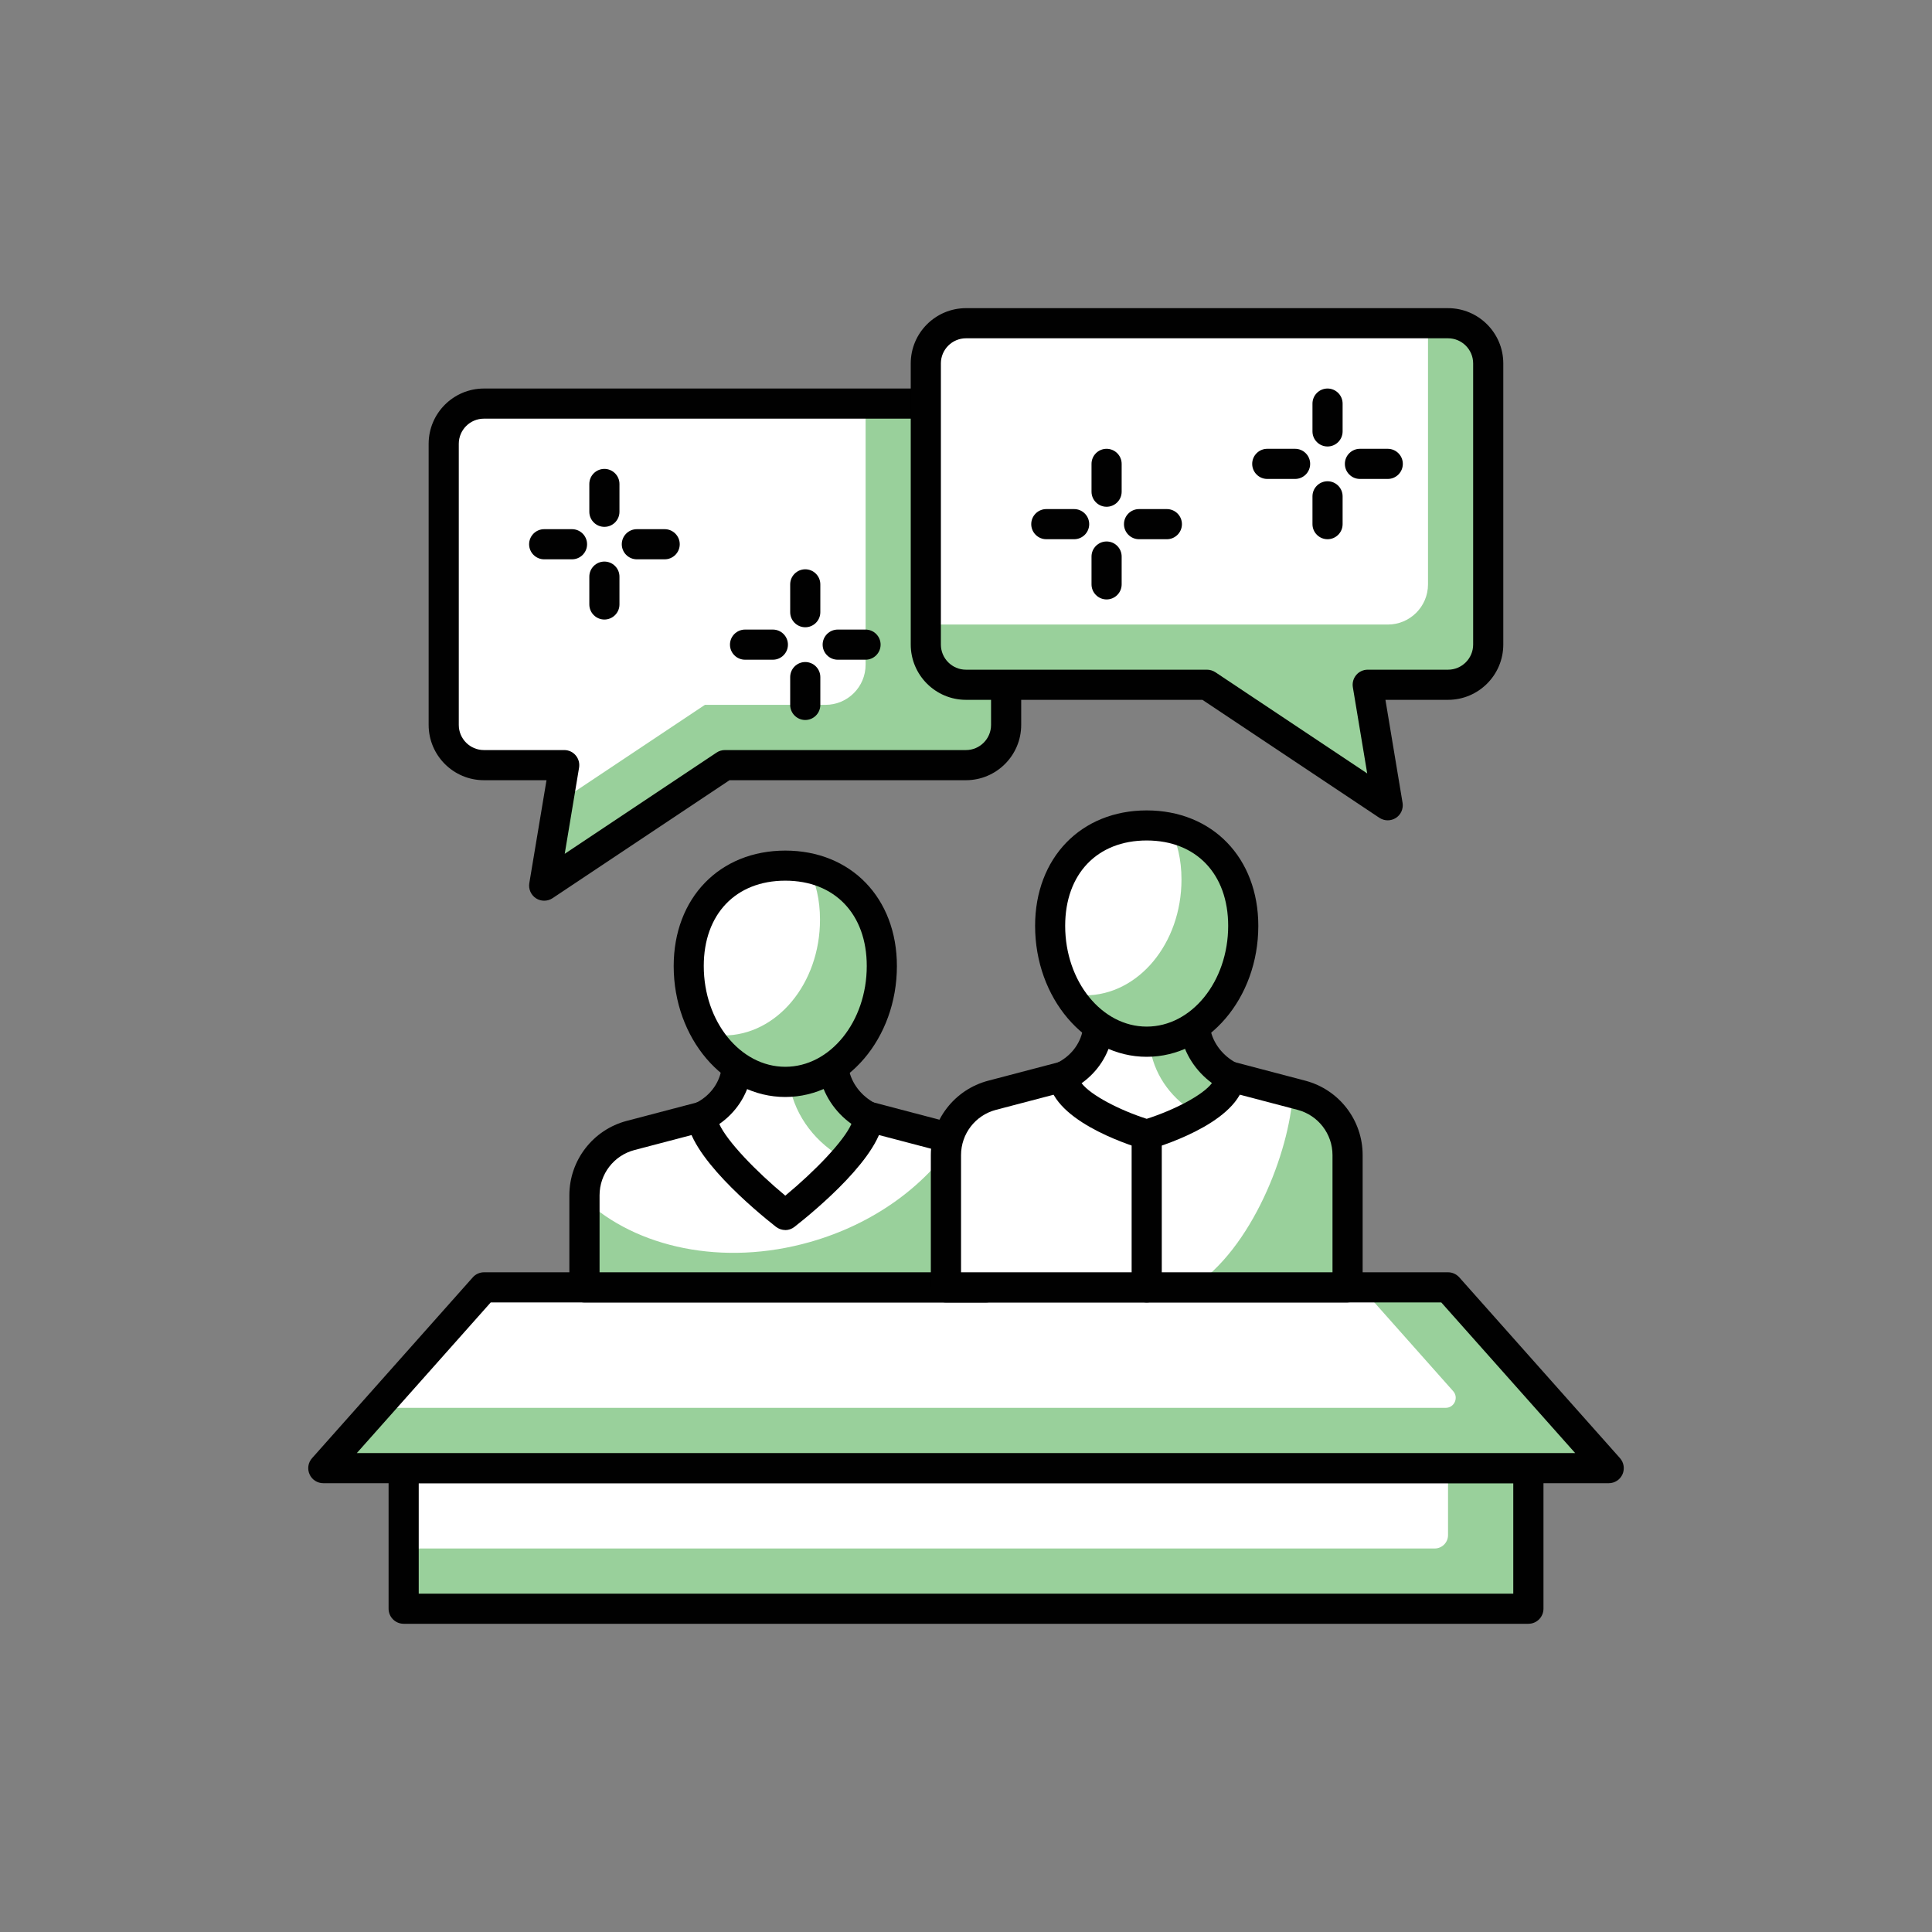
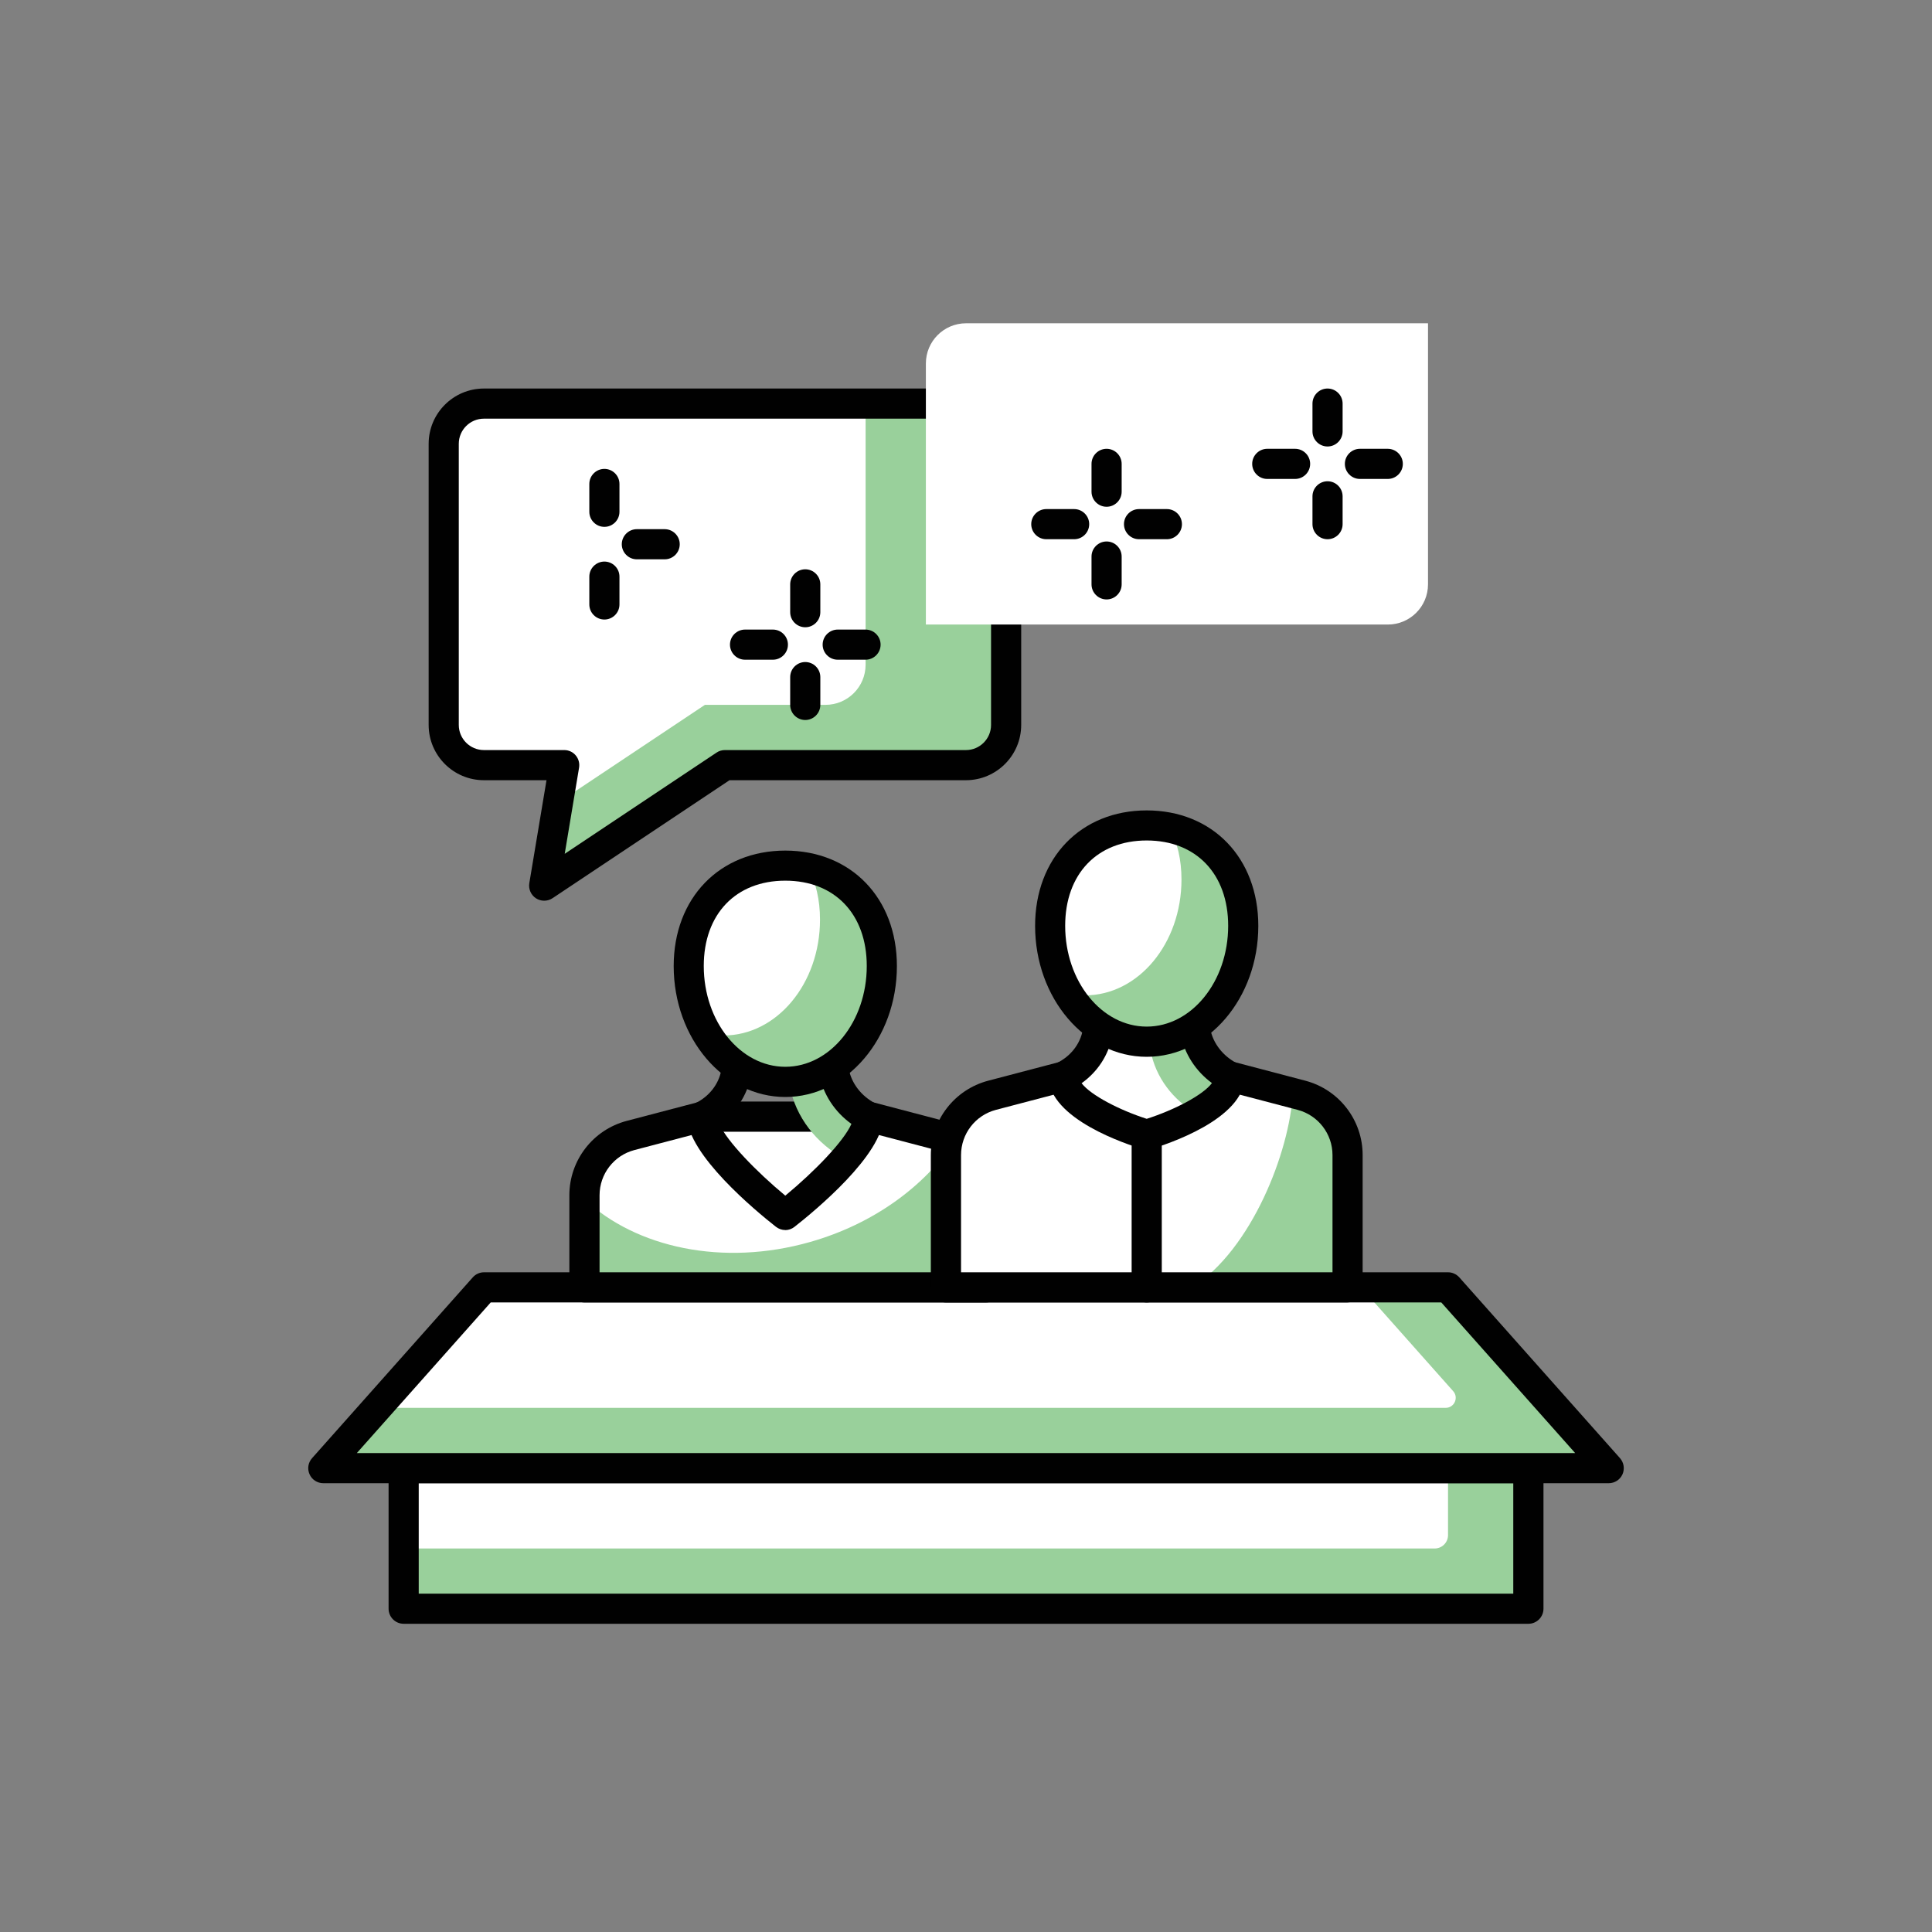
<svg xmlns="http://www.w3.org/2000/svg" id="Layer_1" data-name="Layer 1" viewBox="0 0 300 300">
  <rect x="0" y="0" width="300" height="300" fill="#808080" stroke="none" />
  <defs>
    <style>
      .cls-1 {
        fill: #99d09b;
      }

      .cls-1, .cls-2, .cls-3 {
        stroke-width: 0px;
      }

      .cls-2 {
        fill: #fff;
      }

      .cls-3 {
        fill: #010101;
      }
    </style>
  </defs>
  <rect class="cls-1" x="62.68" y="227.97" width="174.65" height="21.83" />
  <path class="cls-2" d="m62.68,227.97h162.17v10.4c0,1.15-.93,2.08-2.08,2.08H62.68v-12.47h0Z" />
  <path class="cls-3" d="m237.32,252.14H62.68c-1.29,0-2.34-1.05-2.34-2.34v-21.83c0-1.29,1.05-2.34,2.34-2.34h174.65c1.29,0,2.34,1.05,2.34,2.34v21.83c0,1.29-1.05,2.34-2.34,2.34Zm-172.31-4.68h169.97v-17.15H65.02v17.15Z" />
  <polygon class="cls-1" points="249.8 227.97 50.2 227.97 75.15 199.9 224.84 199.9 249.8 227.97" />
  <path class="cls-2" d="m224.49,218.61H58.52l16.63-18.71h136.18s14.32,16.12,14.32,16.12c.89,1,.18,2.59-1.17,2.59Z" />
  <path class="cls-3" d="m249.8,230.31H50.2c-.92,0-1.76-.54-2.13-1.38-.38-.84-.23-1.82.39-2.51l24.95-28.07c.44-.5,1.08-.79,1.75-.79h149.69c.67,0,1.3.29,1.75.79l24.95,28.07c.61.69.76,1.67.39,2.51-.38.84-1.21,1.38-2.13,1.38Zm-194.39-4.68h189.18l-20.79-23.39H76.2l-20.79,23.39Z" />
  <path class="cls-2" d="m145.96,176.32l-11.11-2.92h-25.83l-11.12,2.92c-4.22,1.11-7.16,4.92-7.16,9.28v14.31h62.37v-14.31c0-4.36-2.94-8.17-7.16-9.28Z" />
  <path class="cls-1" d="m148.19,177.25c-4.71,7.01-12.58,12.81-22.38,15.6-13.56,3.86-27.03.89-35.07-6.64v13.69h62.37v-14.31c0-3.54-1.95-6.68-4.93-8.35Z" />
  <path class="cls-3" d="m153.12,202.24h-62.37c-1.29,0-2.34-1.05-2.34-2.34v-14.3c0-5.42,3.66-10.17,8.91-11.55l11.12-2.92c.19-.05.39-.08.59-.08h25.83c.2,0,.4.02.59.08l11.11,2.92h0c5.24,1.38,8.9,6.12,8.9,11.55v14.3c0,1.29-1.05,2.34-2.34,2.34Zm-60.04-4.68h57.7v-11.96c0-3.3-2.23-6.18-5.41-7.02l-10.82-2.84h-25.22l-10.82,2.84c-3.19.84-5.41,3.72-5.41,7.02v11.96Z" />
-   <path class="cls-2" d="m121.94,188.66s12.83-10.04,12.92-15.26c-2.72-1.39-4.76-3.93-5.33-6.99-.08-.45-.15-3.29-.2-3.72h-14.78c-.06.5-.13,3.42-.24,3.94-.58,3-2.59,5.44-5.28,6.76.12,5.2,12.91,15.26,12.91,15.26Z" />
  <path class="cls-1" d="m131.2,179.97c2.04-2.35,3.62-4.75,3.65-6.57-2.72-1.39-4.76-3.93-5.33-6.99-.08-.45-.15-3.29-.2-3.72h-7.03c.08,1.31.18,5.15.3,5.81.93,4.98,4.22,9.12,8.61,11.46Z" />
  <path class="cls-3" d="m121.94,191c-.51,0-1.02-.17-1.45-.5-3.21-2.52-13.67-11.2-13.81-17.05-.02-.91.49-1.75,1.31-2.15,2.12-1.04,3.59-2.91,4.01-5.11.04-.31.08-1.29.12-2.13.03-.75.07-1.41.09-1.63.14-1.18,1.14-2.07,2.32-2.07h14.78s0,0,0,0c1.19,0,2.19.89,2.32,2.07.02.2.05.85.08,1.58.03.79.06,1.7.1,2.03.41,2.17,1.94,4.17,4.09,5.28.79.4,1.29,1.23,1.27,2.12-.09,5.88-10.6,14.55-13.81,17.07-.42.33-.93.5-1.44.5Zm-10.25-16.46c1.23,2.71,5.72,7.36,10.25,11.12,4.56-3.77,9.07-8.43,10.27-11.14-2.59-1.85-4.41-4.62-4.99-7.68-.04-.23-.09-.98-.13-1.81h-10.33c-.05.91-.11,1.77-.16,2.05-.59,3.05-2.35,5.68-4.91,7.46Z" />
  <path class="cls-2" d="m136.93,150.01c0-9.94-6.71-15.59-14.99-15.59s-14.99,5.66-14.99,15.59,6.71,17.99,14.99,17.99,14.99-8.06,14.99-17.99Z" />
  <path class="cls-1" d="m125.53,134.8c1.15,2.23,1.8,4.91,1.8,8,0,9.94-6.71,17.99-14.99,17.99-.87,0-1.72-.11-2.55-.28,2.72,4.53,7.14,7.48,12.15,7.48,8.28,0,14.99-8.06,14.99-17.99,0-8.45-4.86-13.79-11.4-15.2Z" />
  <path class="cls-3" d="m121.94,170.34c-9.56,0-17.33-9.12-17.33-20.33,0-10.56,7.13-17.93,17.33-17.93s17.33,7.37,17.33,17.93c0,11.21-7.78,20.33-17.33,20.33Zm0-33.59c-7.69,0-12.66,5.2-12.66,13.25,0,8.63,5.68,15.65,12.66,15.65s12.65-7.02,12.65-15.65c0-8.05-4.97-13.25-12.65-13.25Z" />
  <path class="cls-2" d="m202.09,170.08l-11.11-2.92h-25.83l-11.12,2.92c-4.22,1.11-7.16,4.92-7.16,9.28v20.54h62.37v-20.54c0-4.36-2.94-8.17-7.16-9.28Z" />
  <path class="cls-1" d="m209.25,179.36c0-4.36-2.94-8.17-7.16-9.28l-1.34-.35c-.51,9.14-6.39,24.28-15.63,30.18h24.12v-20.54Z" />
  <path class="cls-3" d="m209.25,202.24h-62.37c-1.29,0-2.34-1.05-2.34-2.34v-20.54c0-5.42,3.66-10.17,8.91-11.55l11.12-2.92c.19-.05.39-.08.59-.08h25.83c.2,0,.4.02.59.08l11.11,2.92h0c5.24,1.38,8.9,6.12,8.9,11.54v20.54c0,1.29-1.05,2.34-2.34,2.34Zm-60.04-4.68h57.7v-18.2c0-3.3-2.23-6.18-5.41-7.02l-10.82-2.84h-25.22l-10.82,2.84c-3.19.84-5.41,3.72-5.41,7.02v18.2Z" />
  <path class="cls-2" d="m178.06,176.19s12.83-3.81,12.92-9.03c-2.72-1.39-4.76-3.93-5.33-6.99-.08-.45-.15-3.29-.2-3.72h-14.78c-.06.5-.13,3.42-.24,3.94-.58,3-2.59,5.44-5.28,6.76.12,5.2,12.91,9.03,12.91,9.03Z" />
  <path class="cls-1" d="m190.98,167.16c-2.72-1.39-4.76-3.93-5.33-6.99-.08-.45-.15-3.29-.2-3.72l-7.09,1.28c.07.62.17,4.74.29,5.38.79,4.21,3.52,7.73,7.17,9.8,2.72-1.53,5.12-3.51,5.16-5.76Z" />
  <path class="cls-3" d="m178.06,178.52c-.23,0-.45-.03-.67-.1-2.41-.72-14.44-4.64-14.58-11.21-.02-.91.49-1.75,1.31-2.15,2.12-1.04,3.59-2.91,4.01-5.11.04-.31.08-1.29.12-2.13.03-.75.07-1.41.09-1.63.14-1.18,1.14-2.07,2.32-2.07h14.78s0-.01,0-.01c1.19,0,2.19.9,2.32,2.08.02.2.05.85.08,1.58.03.79.06,1.71.1,2.03.41,2.17,1.94,4.17,4.09,5.28.79.4,1.29,1.23,1.27,2.12-.11,6.6-12.17,10.51-14.59,11.23-.22.06-.44.1-.67.1Zm-10.11-10.32c1.43,1.87,5.88,4.17,10.11,5.53,4.26-1.36,8.74-3.68,10.13-5.55-2.52-1.85-4.29-4.57-4.85-7.58-.04-.23-.09-.99-.13-1.81h-10.33c-.05.91-.11,1.77-.16,2.05-.58,2.99-2.28,5.59-4.77,7.36Z" />
  <path class="cls-2" d="m193.06,143.77c0-9.94-6.71-15.59-14.99-15.59s-14.99,5.66-14.99,15.59,6.71,17.99,14.99,17.99,14.99-8.06,14.99-17.99Z" />
  <path class="cls-1" d="m181.66,128.57c1.15,2.23,1.8,4.91,1.8,8,0,9.94-6.71,17.99-14.99,17.99-.87,0-1.72-.11-2.55-.28,2.72,4.52,7.14,7.48,12.15,7.48,8.28,0,14.99-8.06,14.99-17.99,0-8.45-4.86-13.79-11.4-15.2Z" />
  <path class="cls-3" d="m178.06,164.1c-9.56,0-17.33-9.12-17.33-20.33,0-10.56,7.13-17.93,17.33-17.93s17.33,7.37,17.33,17.93c0,11.21-7.78,20.33-17.33,20.33Zm0-33.59c-7.69,0-12.66,5.2-12.66,13.25,0,8.63,5.68,15.65,12.66,15.65s12.65-7.02,12.65-15.65c0-8.05-4.97-13.25-12.65-13.25Z" />
  <path class="cls-3" d="m178.06,202.24c-1.29,0-2.34-1.05-2.34-2.34v-23.71c0-1.29,1.05-2.34,2.34-2.34s2.34,1.05,2.34,2.34v23.71c0,1.29-1.05,2.34-2.34,2.34Z" />
  <path class="cls-1" d="m68.91,68.91v43.66c0,3.44,2.79,6.24,6.24,6.24h12.48l-3.12,18.71,28.07-18.71h37.42c3.44,0,6.24-2.79,6.24-6.24v-43.66c0-3.44-2.79-6.24-6.24-6.24h-74.85c-3.44,0-6.24,2.79-6.24,6.24Z" />
  <path class="cls-2" d="m68.91,68.91v43.66c0,3.44,2.79,6.24,6.24,6.24h12.48l-.97,5.84,22.8-15.2h18.71c3.45,0,6.24-2.79,6.24-6.24v-40.54h-59.25c-3.44,0-6.24,2.79-6.24,6.24Z" />
  <path class="cls-3" d="m84.5,139.86c-.44,0-.88-.12-1.27-.37-.78-.51-1.19-1.43-1.04-2.35l2.67-15.99h-9.72c-4.73,0-8.58-3.85-8.58-8.58v-43.66c0-4.73,3.85-8.58,8.58-8.58h74.85c4.73,0,8.58,3.85,8.58,8.58v43.66c0,4.73-3.85,8.58-8.58,8.58h-36.71l-27.48,18.32c-.39.26-.84.39-1.3.39Zm-9.36-74.85c-2.15,0-3.9,1.75-3.9,3.9v43.66c0,2.15,1.75,3.9,3.9,3.9h12.48c.69,0,1.34.3,1.78.83.44.52.63,1.22.52,1.89l-2.23,13.39,23.58-15.72c.38-.26.84-.39,1.3-.39h37.42c2.15,0,3.9-1.75,3.9-3.9v-43.66c0-2.15-1.75-3.9-3.9-3.9h-74.85Z" />
-   <path class="cls-3" d="m88.82,86.85h-4.32c-1.29,0-2.34-1.05-2.34-2.34s1.05-2.34,2.34-2.34h4.32c1.29,0,2.34,1.05,2.34,2.34s-1.05,2.34-2.34,2.34Z" />
  <path class="cls-3" d="m103.21,86.85h-4.32c-1.29,0-2.34-1.05-2.34-2.34s1.05-2.34,2.34-2.34h4.32c1.29,0,2.34,1.05,2.34,2.34s-1.05,2.34-2.34,2.34Z" />
  <path class="cls-3" d="m93.85,96.2c-1.29,0-2.34-1.05-2.34-2.34v-4.32c0-1.29,1.05-2.34,2.34-2.34s2.34,1.05,2.34,2.34v4.32c0,1.29-1.05,2.34-2.34,2.34Z" />
  <path class="cls-3" d="m93.85,81.81c-1.29,0-2.34-1.05-2.34-2.34v-4.32c0-1.29,1.05-2.34,2.34-2.34s2.34,1.05,2.34,2.34v4.32c0,1.29-1.05,2.34-2.34,2.34Z" />
  <path class="cls-3" d="m120.01,102.44h-4.32c-1.29,0-2.34-1.05-2.34-2.34s1.05-2.34,2.34-2.34h4.32c1.29,0,2.34,1.05,2.34,2.34s-1.05,2.34-2.34,2.34Z" />
  <path class="cls-3" d="m134.4,102.44h-4.32c-1.29,0-2.34-1.05-2.34-2.34s1.05-2.34,2.34-2.34h4.32c1.29,0,2.34,1.05,2.34,2.34s-1.05,2.34-2.34,2.34Z" />
  <path class="cls-3" d="m125.04,111.8c-1.29,0-2.34-1.05-2.34-2.34v-4.32c0-1.29,1.05-2.34,2.34-2.34s2.34,1.05,2.34,2.34v4.32c0,1.29-1.05,2.34-2.34,2.34Z" />
  <path class="cls-3" d="m125.04,97.4c-1.29,0-2.34-1.05-2.34-2.34v-4.32c0-1.29,1.05-2.34,2.34-2.34s2.34,1.05,2.34,2.34v4.32c0,1.29-1.05,2.34-2.34,2.34Z" />
-   <path class="cls-1" d="m143.77,56.44v43.66c0,3.44,2.79,6.24,6.24,6.24h37.42l28.07,18.71-3.12-18.71h12.48c3.44,0,6.24-2.79,6.24-6.24v-43.66c0-3.44-2.79-6.24-6.24-6.24h-74.85c-3.44,0-6.24,2.79-6.24,6.24Z" />
  <path class="cls-2" d="m143.77,56.44v40.54h71.73c3.44,0,6.24-2.79,6.24-6.24v-40.54h-71.73c-3.44,0-6.24,2.79-6.24,6.24Z" />
-   <path class="cls-3" d="m215.49,127.38c-.45,0-.9-.13-1.3-.39l-27.48-18.32h-36.71c-4.73,0-8.58-3.85-8.58-8.58v-43.66c0-4.73,3.85-8.58,8.58-8.58h74.85c4.73,0,8.58,3.85,8.58,8.58v43.66c0,4.73-3.85,8.58-8.58,8.58h-9.72l2.66,15.99c.15.92-.25,1.84-1.04,2.35-.39.25-.83.37-1.27.37Zm-65.49-74.85c-2.15,0-3.9,1.75-3.9,3.9v43.66c0,2.15,1.75,3.9,3.9,3.9h37.42c.46,0,.91.14,1.3.39l23.58,15.72-2.23-13.39c-.11-.68.08-1.37.52-1.89.44-.53,1.1-.83,1.78-.83h12.48c2.15,0,3.9-1.75,3.9-3.9v-43.66c0-2.15-1.75-3.9-3.9-3.9h-74.85Z" />
  <path class="cls-3" d="m201.1,74.37h-4.32c-1.29,0-2.34-1.05-2.34-2.34s1.05-2.34,2.34-2.34h4.32c1.29,0,2.34,1.05,2.34,2.34s-1.05,2.34-2.34,2.34Z" />
  <path class="cls-3" d="m215.49,74.37h-4.32c-1.29,0-2.34-1.05-2.34-2.34s1.05-2.34,2.34-2.34h4.32c1.29,0,2.34,1.05,2.34,2.34s-1.05,2.34-2.34,2.34Z" />
  <path class="cls-3" d="m206.14,83.73c-1.29,0-2.34-1.05-2.34-2.34v-4.32c0-1.29,1.05-2.34,2.34-2.34s2.34,1.05,2.34,2.34v4.32c0,1.29-1.05,2.34-2.34,2.34Z" />
  <path class="cls-3" d="m206.14,69.33c-1.29,0-2.34-1.05-2.34-2.34v-4.32c0-1.29,1.05-2.34,2.34-2.34s2.34,1.05,2.34,2.34v4.32c0,1.29-1.05,2.34-2.34,2.34Z" />
  <path class="cls-3" d="m166.79,83.73h-4.32c-1.29,0-2.34-1.05-2.34-2.34s1.05-2.34,2.34-2.34h4.32c1.29,0,2.34,1.05,2.34,2.34s-1.05,2.34-2.34,2.34Z" />
  <path class="cls-3" d="m181.19,83.73h-4.32c-1.29,0-2.34-1.05-2.34-2.34s1.05-2.34,2.34-2.34h4.32c1.29,0,2.34,1.05,2.34,2.34s-1.05,2.34-2.34,2.34Z" />
  <path class="cls-3" d="m171.83,93.08c-1.29,0-2.34-1.05-2.34-2.34v-4.32c0-1.29,1.05-2.34,2.34-2.34s2.34,1.05,2.34,2.34v4.32c0,1.29-1.05,2.34-2.34,2.34Z" />
  <path class="cls-3" d="m171.83,78.69c-1.29,0-2.34-1.05-2.34-2.34v-4.32c0-1.29,1.05-2.34,2.34-2.34s2.34,1.05,2.34,2.34v4.32c0,1.29-1.05,2.34-2.34,2.34Z" />
</svg>